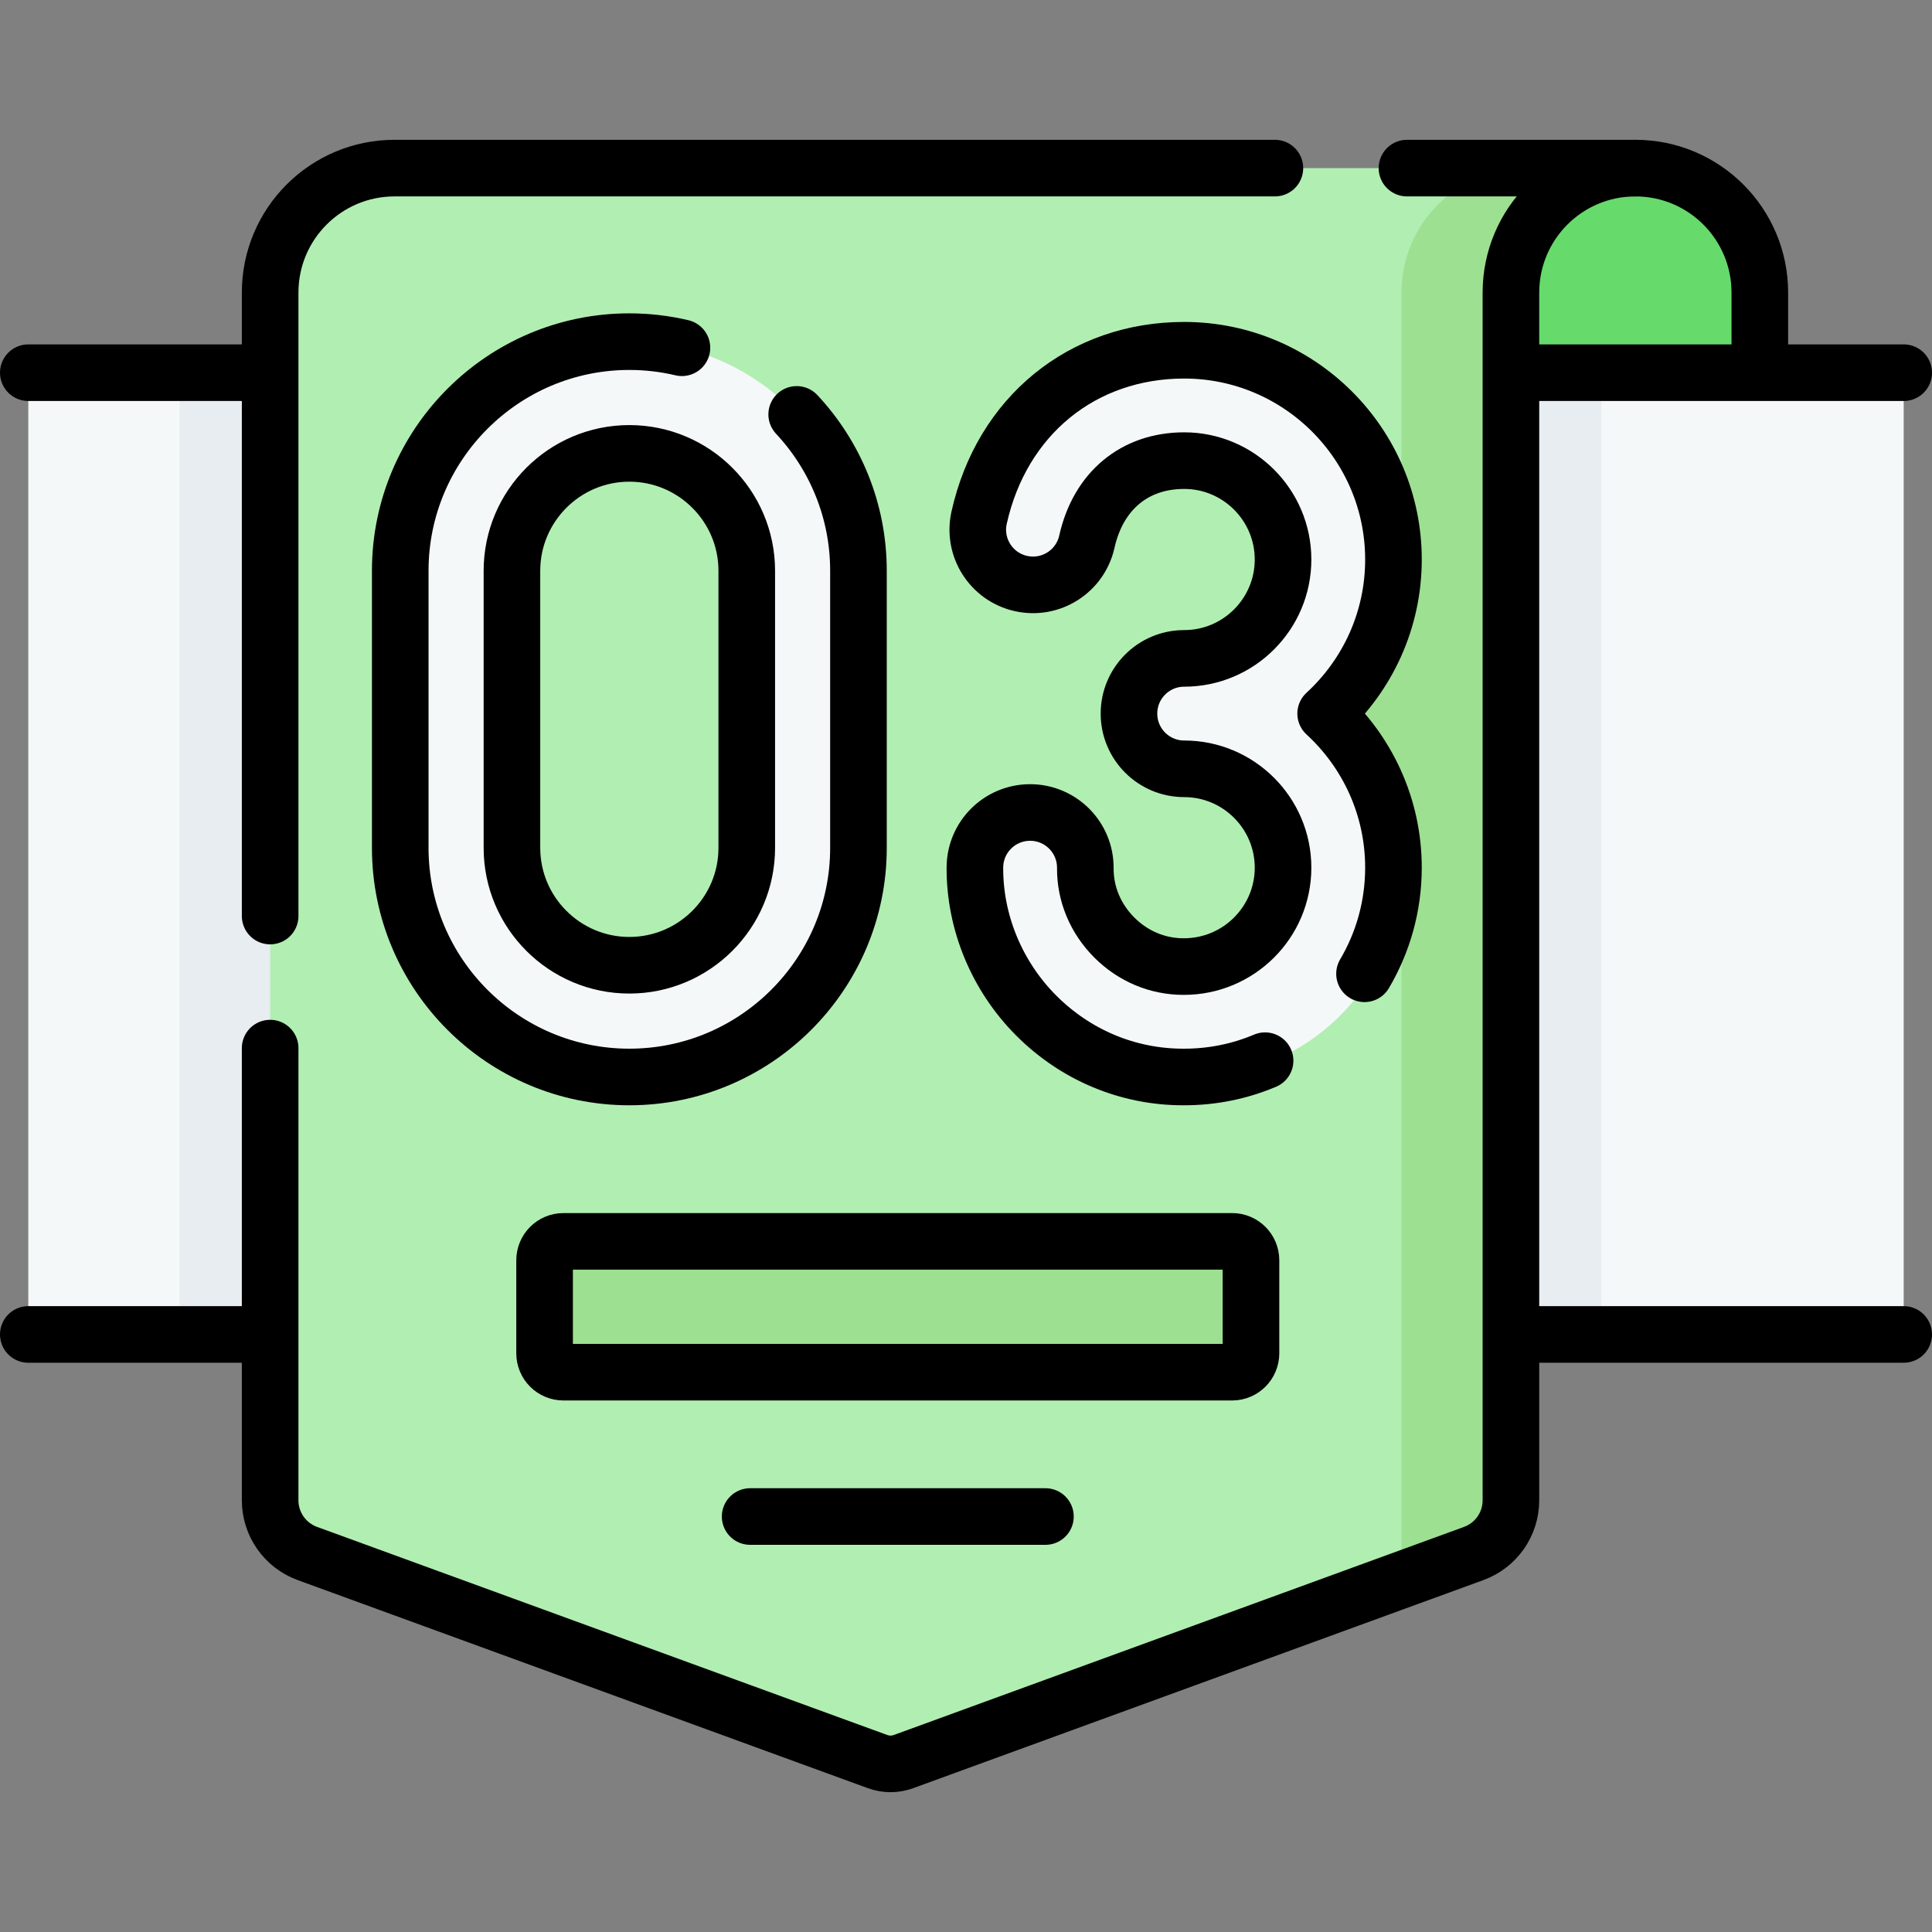
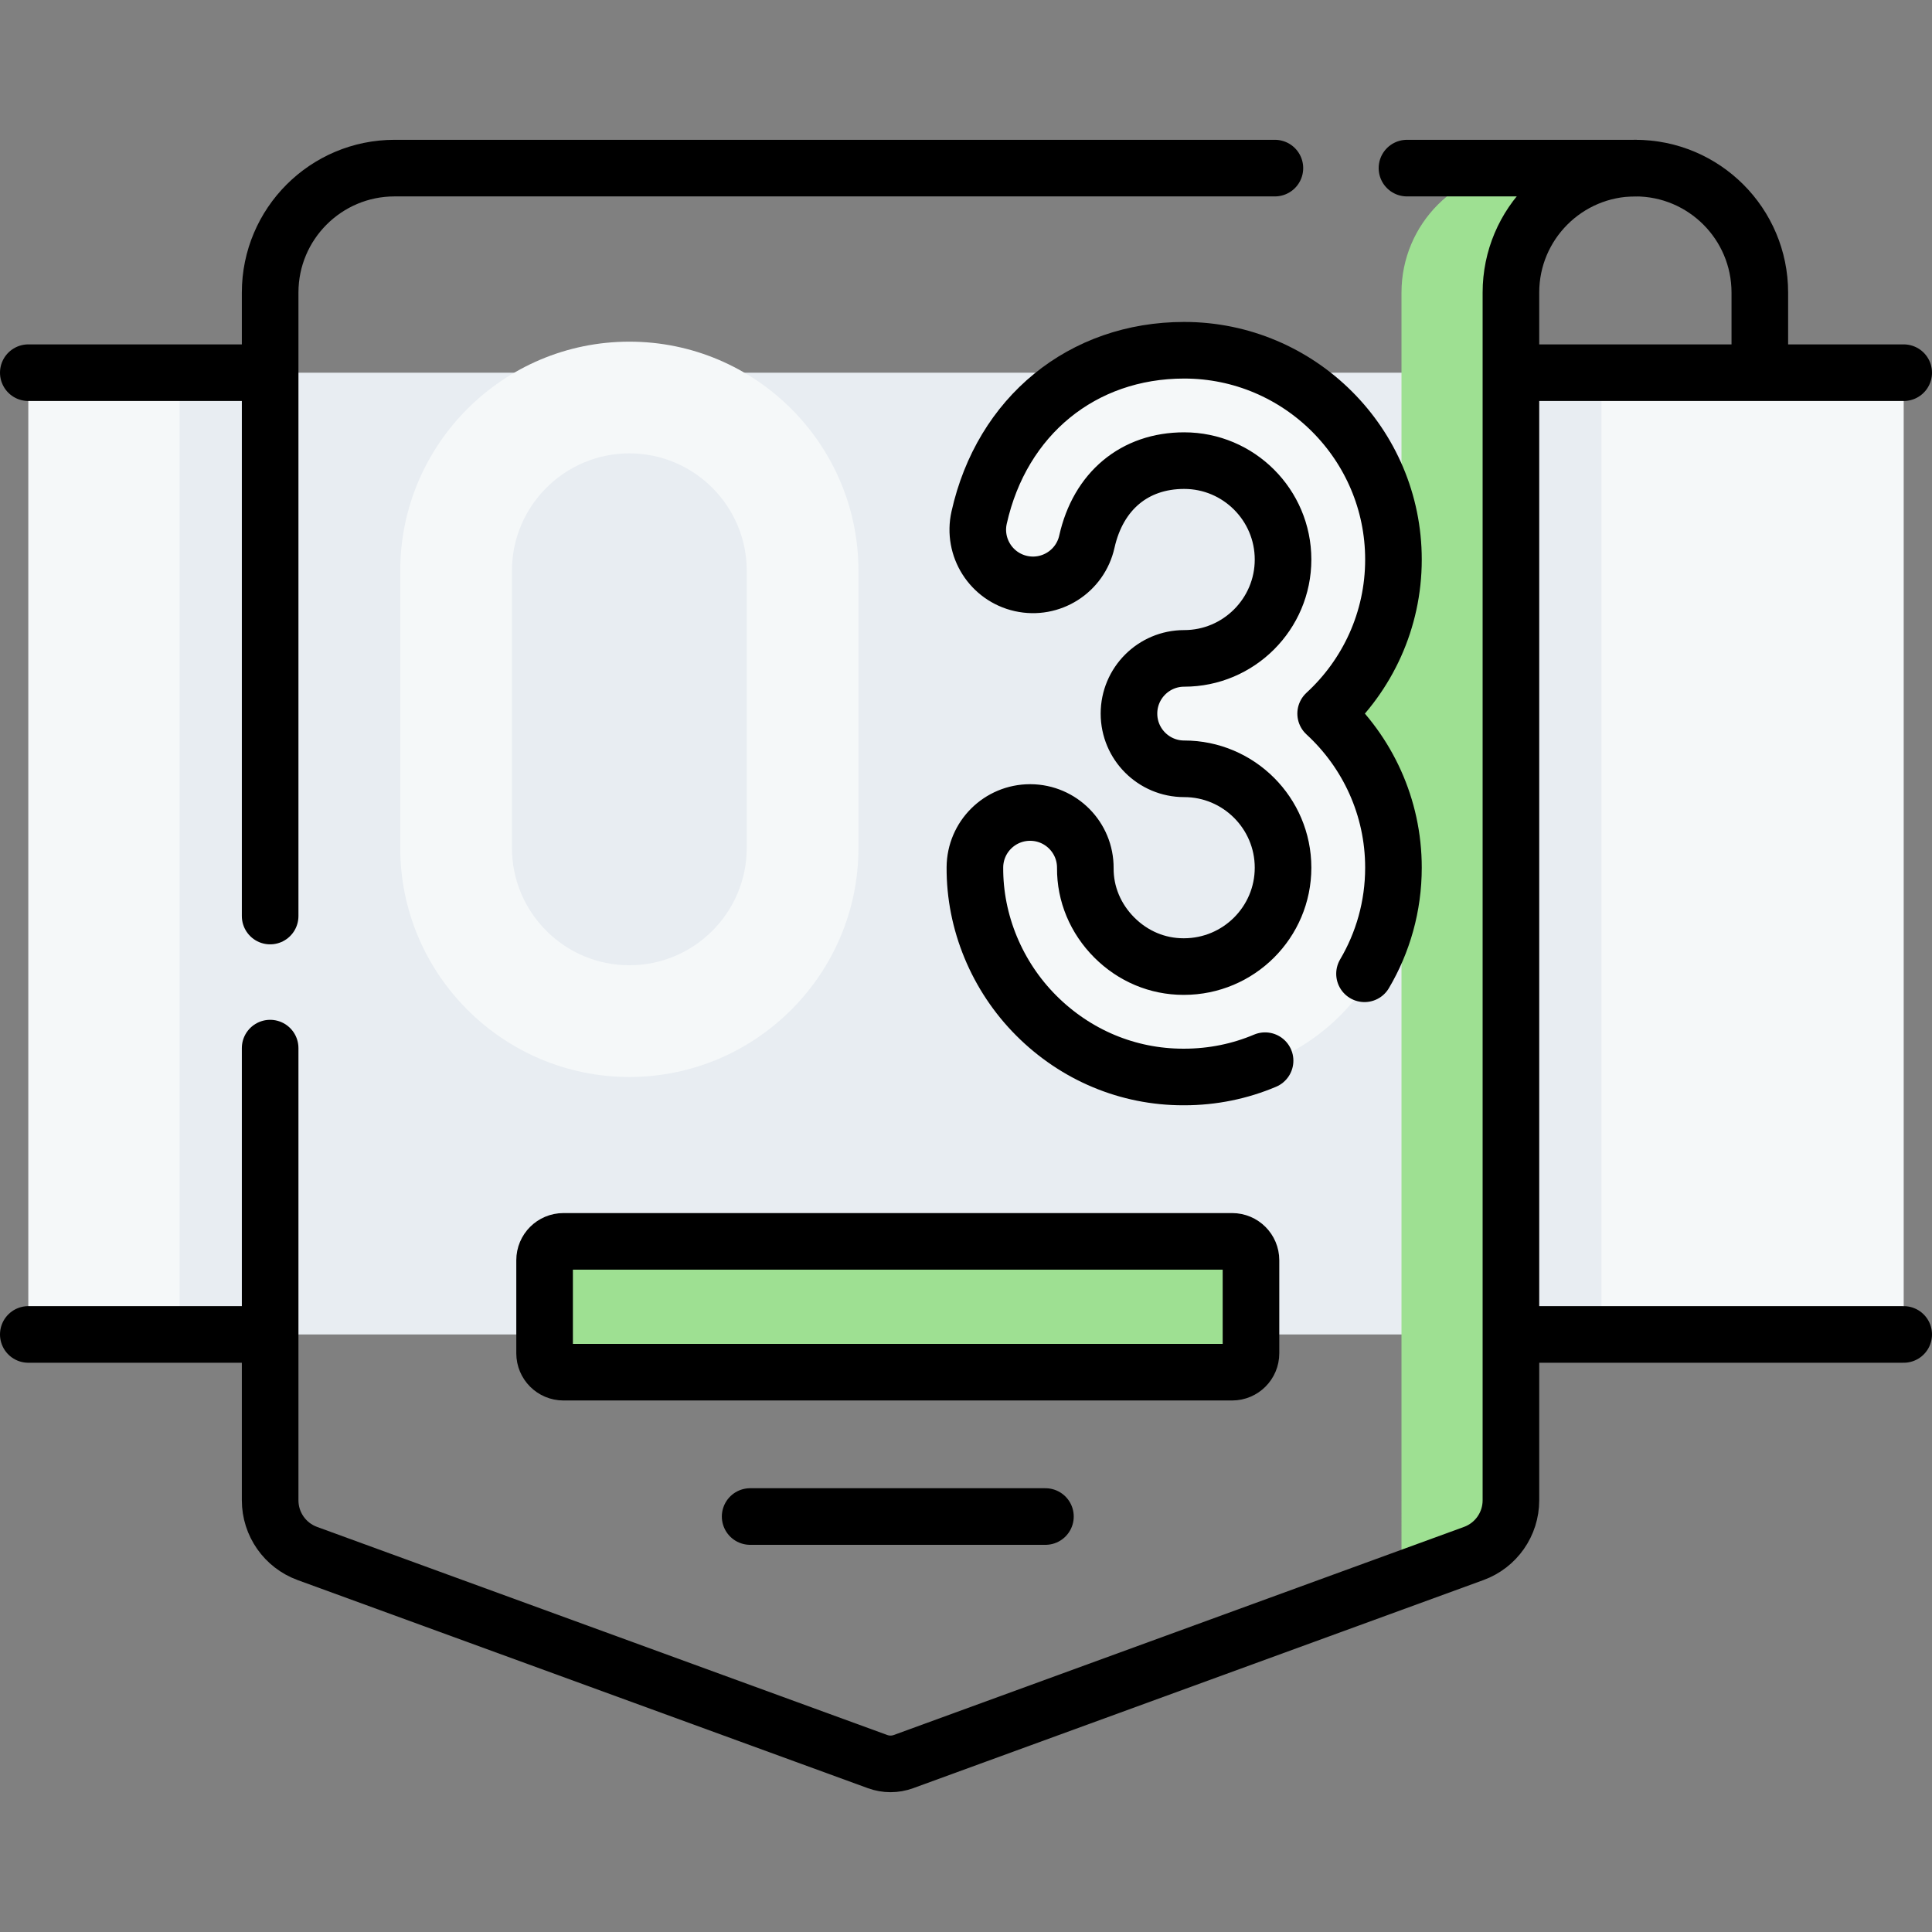
<svg xmlns="http://www.w3.org/2000/svg" version="1.1" id="Capa_1" x="0px" y="0px" viewBox="0 0 512 512" style="enable-background:new 0 0 512 512;" xml:space="preserve" width="300" height="300">
  <rect x="0" y="0" width="512" height="512" fill="#808080" stroke="none" />
  <g width="100%" height="100%" transform="matrix(1,0,0,1,0,0)">
    <g>
      <g>
        <g>
-           <path style="" d="M466.37,77.541v30.009h-77.526V77.541c0-18.22,26.326-32.99,44.546-32.99&#10;&#09;&#09;&#09;&#09;c9.11,0,17.35,3.69,23.32,9.66C462.68,60.181,466.37,68.431,466.37,77.541z" fill="#66da6b" fill-opacity="1" data-original-color="#fece85ff" stroke="none" stroke-opacity="1" />
          <path style="" d="M12.5,353.642h35.09l208.409-24.664l168.411,24.664h75.089c2.761,0,5-2.239,5-5V103.766&#10;&#09;&#09;&#09;&#09;c0-2.761-2.239-5-5-5H424.41L256,120.147L47.59,98.766H12.5c-2.761,0-5,2.239-5,5v244.876&#10;&#09;&#09;&#09;&#09;C7.5,351.404,9.738,353.642,12.5,353.642z" fill="#f5f8f9" fill-opacity="1" data-original-color="#f5f8f9ff" stroke="none" stroke-opacity="1" />
          <rect x="47.59" y="98.771" style="" width="376.82" height="254.87" fill="#e8edf2" fill-opacity="1" data-original-color="#e8edf2ff" stroke="none" stroke-opacity="1" />
-           <path style="" d="M412.279,47.692c0,0-15.529,4.933-15.529,23.153l-6.776,324.006c0,6.3-3.94,11.93-9.86,14.09&#10;&#09;&#09;&#09;&#09;l-8.704,9.736l-131.98,48.165c-2.22,0.81-4.64,0.81-6.86,0l-151.12-55.15c-5.92-2.16-9.86-7.79-9.86-14.09V77.541&#10;&#09;&#09;&#09;&#09;c0-18.22,14.77-32.99,32.98-32.99h302.82L412.279,47.692z" fill="#b1eeb2" fill-opacity="1" data-original-color="#fceca9ff" stroke="none" stroke-opacity="1" />
          <path style="" d="M433.39,44.551c-18.22,0-32.98,14.77-32.98,32.99v320.06c0,6.3-3.94,11.93-9.86,14.09&#10;&#09;&#09;&#09;&#09;l-19.14,6.985V229.946l-25.58-40.833l25.58-40.833V77.541c0-18.22,14.76-32.99,32.98-32.99H433.39z" fill="#9ee092" fill-opacity="1" data-original-color="#f9de91ff" stroke="none" stroke-opacity="1" />
          <path style="" d="M326.523,363.642h-177.2c-2.761,0-5-2.239-5-5v-24.665c0-2.761,2.239-5,5-5h177.2&#10;&#09;&#09;&#09;&#09;c2.761,0,5,2.239,5,5v24.665C331.523,361.404,329.284,363.642,326.523,363.642z" fill="#9ee092" fill-opacity="1" data-original-color="#f9de91ff" stroke="none" stroke-opacity="1" />
        </g>
        <g>
          <path style="" d="M166.783,90.544c-33.48,0-60.717,27.238-60.717,60.717v73.43c0,33.48,27.238,60.717,60.717,60.717&#10;&#09;&#09;&#09;&#09;s60.717-27.238,60.717-60.717v-73.43C227.5,117.781,200.262,90.544,166.783,90.544z M197.897,224.691&#10;&#09;&#09;&#09;&#09;c0,17.156-13.958,31.114-31.114,31.114s-31.114-13.958-31.114-31.114v-73.43c0-17.156,13.958-31.114,31.114-31.114&#10;&#09;&#09;&#09;&#09;s31.114,13.958,31.114,31.114V224.691z" fill="#f5f8f9" fill-opacity="1" data-original-color="#f5f8f9ff" stroke="none" stroke-opacity="1" />
-           <path style="" d="M371.41,148.279c0-30.582-24.88-55.462-55.462-55.462c-26.99,0-48.321,17.411-54.343,44.357&#10;&#09;&#09;&#09;&#09;c-1.762,7.885,3.201,15.705,11.086,17.468c7.886,1.764,15.706-3.201,17.468-11.086c3.006-13.451,12.648-21.481,25.79-21.481&#10;&#09;&#09;&#09;&#09;c14.449,0,26.204,11.755,26.204,26.204c0,14.41-11.692,26.141-26.088,26.204c-6.142,0.027-11.821,3.606-13.84,9.406&#10;&#09;&#09;&#09;&#09;c-3.577,10.278,3.955,19.852,13.724,19.852c14.449,0,26.204,11.755,26.204,26.204s-11.755,26.204-26.278,26.204&#10;&#09;&#09;&#09;&#09;c-0.044,0.001-0.087,0.001-0.131,0.001c-6.852,0-13.348-2.729-18.303-7.691c-4.609-4.617-7.291-10.523-7.655-16.78&#10;&#09;&#09;&#09;&#09;c-0.431-7.421-5.295-13.832-12.438-15.89c-1.641-0.473-1.913-0.473-2.234-0.473c-8.033,0-14.573,6.485-14.626,14.531&#10;&#09;&#09;&#09;&#09;c-0.097,14.525,5.825,28.843,16.248,39.283c10.487,10.504,24.328,16.278,38.932,16.277c0.094,0,0.189,0,0.282-0.001&#10;&#09;&#09;&#09;&#09;c30.582,0,55.462-24.88,55.462-55.462c0-15.412-6.323-29.371-16.506-39.432c-0.777-0.768-0.777-2.035,0-2.803&#10;&#09;&#09;&#09;&#09;C365.087,177.65,371.41,163.691,371.41,148.279z" fill="#f5f8f9" fill-opacity="1" data-original-color="#f5f8f9ff" stroke="none" stroke-opacity="1" />
+           <path style="" d="M371.41,148.279c0-30.582-24.88-55.462-55.462-55.462c-26.99,0-48.321,17.411-54.343,44.357&#10;&#09;&#09;&#09;&#09;c-1.762,7.885,3.201,15.705,11.086,17.468c7.886,1.764,15.706-3.201,17.468-11.086c3.006-13.451,12.648-21.481,25.79-21.481&#10;&#09;&#09;&#09;&#09;c14.449,0,26.204,11.755,26.204,26.204c0,14.41-11.692,26.141-26.088,26.204c-6.142,0.027-11.821,3.606-13.84,9.406&#10;&#09;&#09;&#09;&#09;c-3.577,10.278,3.955,19.852,13.724,19.852c14.449,0,26.204,11.755,26.204,26.204s-11.755,26.204-26.278,26.204&#10;&#09;&#09;&#09;&#09;c-0.044,0.001-0.087,0.001-0.131,0.001c-6.852,0-13.348-2.729-18.303-7.691c-4.609-4.617-7.291-10.523-7.655-16.78&#10;&#09;&#09;&#09;&#09;c-0.431-7.421-5.295-13.832-12.438-15.89c-1.641-0.473-1.913-0.473-2.234-0.473c-8.033,0-14.573,6.485-14.626,14.531&#10;&#09;&#09;&#09;&#09;c-0.097,14.525,5.825,28.843,16.248,39.283c10.487,10.504,24.328,16.278,38.932,16.277c0.094,0,0.189,0,0.282-0.001&#10;&#09;&#09;&#09;&#09;c30.582,0,55.462-24.88,55.462-55.462c0-15.412-6.323-29.371-16.506-39.432C365.087,177.65,371.41,163.691,371.41,148.279z" fill="#f5f8f9" fill-opacity="1" data-original-color="#f5f8f9ff" stroke="none" stroke-opacity="1" />
        </g>
      </g>
      <g>
        <g>
          <line style="stroke-linecap: round; stroke-linejoin: round; stroke-miterlimit: 10;" x1="7.5" y1="98.767" x2="68.77" y2="98.767" fill="none" fill-opacity="1" stroke="#000000" stroke-opacity="1" data-original-stroke-color="#000000ff" stroke-width="15" data-original-stroke-width="15" />
          <line style="stroke-linecap: round; stroke-linejoin: round; stroke-miterlimit: 10;" x1="7.5" y1="353.642" x2="68.77" y2="353.642" fill="none" fill-opacity="1" stroke="#000000" stroke-opacity="1" data-original-stroke-color="#000000ff" stroke-width="15" data-original-stroke-width="15" />
          <line style="stroke-linecap: round; stroke-linejoin: round; stroke-miterlimit: 10;" x1="504.5" y1="98.767" x2="402.23" y2="98.767" fill="none" fill-opacity="1" stroke="#000000" stroke-opacity="1" data-original-stroke-color="#000000ff" stroke-width="15" data-original-stroke-width="15" />
          <line style="stroke-linecap: round; stroke-linejoin: round; stroke-miterlimit: 10;" x1="504.5" y1="353.642" x2="402.23" y2="353.642" fill="none" fill-opacity="1" stroke="#000000" stroke-opacity="1" data-original-stroke-color="#000000ff" stroke-width="15" data-original-stroke-width="15" />
          <path style="stroke-linecap: round; stroke-linejoin: round; stroke-miterlimit: 10;" d="&#10;&#09;&#09;&#09;&#09;M71.59,242.761V77.541c0-18.22,14.77-32.99,32.98-32.99h233.29" fill="none" fill-opacity="1" stroke="#000000" stroke-opacity="1" data-original-stroke-color="#000000ff" stroke-width="15" data-original-stroke-width="15" />
          <line style="stroke-linecap: round; stroke-linejoin: round; stroke-miterlimit: 10;" x1="433.39" y1="44.551" x2="372.86" y2="44.551" fill="none" fill-opacity="1" stroke="#000000" stroke-opacity="1" data-original-stroke-color="#000000ff" stroke-width="15" data-original-stroke-width="15" />
          <path style="stroke-linecap: round; stroke-linejoin: round; stroke-miterlimit: 10;" d="&#10;&#09;&#09;&#09;&#09;M71.59,277.761v119.84c0,6.3,3.94,11.93,9.86,14.09l151.12,55.15c2.22,0.81,4.64,0.81,6.86,0l151.12-55.15&#10;&#09;&#09;&#09;&#09;c5.92-2.16,9.86-7.79,9.86-14.09V77.541c0-9.11,3.69-17.36,9.66-23.33s14.21-9.66,23.32-9.66c18.22,0,32.98,14.77,32.98,32.99&#10;&#09;&#09;&#09;&#09;v20.23" fill="none" fill-opacity="1" stroke="#000000" stroke-opacity="1" data-original-stroke-color="#000000ff" stroke-width="15" data-original-stroke-width="15" />
          <path style="stroke-linecap: round; stroke-linejoin: round; stroke-miterlimit: 10;" d="&#10;&#09;&#09;&#09;&#09;M326.523,363.642h-177.2c-2.761,0-5-2.239-5-5v-24.665c0-2.761,2.239-5,5-5h177.2c2.761,0,5,2.239,5,5v24.665&#10;&#09;&#09;&#09;&#09;C331.523,361.404,329.284,363.642,326.523,363.642z" fill="none" fill-opacity="1" stroke="#000000" stroke-opacity="1" data-original-stroke-color="#000000ff" stroke-width="15" data-original-stroke-width="15" />
          <line style="stroke-linecap: round; stroke-linejoin: round; stroke-miterlimit: 10;" x1="198.795" y1="401.895" x2="277.051" y2="401.895" fill="none" fill-opacity="1" stroke="#000000" stroke-opacity="1" data-original-stroke-color="#000000ff" stroke-width="15" data-original-stroke-width="15" />
        </g>
        <g>
-           <path style="stroke-linecap: round; stroke-linejoin: round; stroke-miterlimit: 10;" d="&#10;&#09;&#09;&#09;&#09;M211.13,109.821c10.15,10.86,16.37,25.44,16.37,41.44v73.43c0,33.48-27.24,60.72-60.72,60.72s-60.71-27.24-60.71-60.72v-73.43&#10;&#09;&#09;&#09;&#09;c0-33.48,27.23-60.72,60.71-60.72c4.79,0,9.46,0.56,13.94,1.62 M166.78,120.151c-17.15,0-31.11,13.95-31.11,31.11v73.43&#10;&#09;&#09;&#09;&#09;c0,17.16,13.96,31.11,31.11,31.11c17.16,0,31.12-13.95,31.12-31.11v-73.43C197.9,134.101,183.94,120.151,166.78,120.151z" fill="none" fill-opacity="1" stroke="#000000" stroke-opacity="1" data-original-stroke-color="#000000ff" stroke-width="15" data-original-stroke-width="15" />
          <path style="stroke-linecap: round; stroke-linejoin: round; stroke-miterlimit: 10;" d="&#10;&#09;&#09;&#09;&#09;M361.61,258.061c4.87-8.25,7.67-17.86,7.67-28.12c0-16.14-6.93-30.68-17.97-40.83c11.04-10.14,17.97-24.69,17.97-40.83&#10;&#09;&#09;&#09;&#09;c0-30.58-24.88-55.46-55.46-55.46c-26.99,0-48.32,17.41-54.34,44.35c-1.77,7.89,3.2,15.71,11.08,17.47&#10;&#09;&#09;&#09;&#09;c7.89,1.76,15.71-3.2,17.47-11.09c3.01-13.45,12.65-21.48,25.79-21.48c14.45,0,26.2,11.76,26.2,26.21s-11.75,26.2-26.2,26.2&#10;&#09;&#09;&#09;&#09;c-8.08,0-14.63,6.55-14.63,14.63s6.55,14.63,14.63,14.63c14.45,0,26.2,11.76,26.2,26.2c0,14.45-11.75,26.21-26.27,26.21&#10;&#09;&#09;&#09;&#09;c-0.05,0-0.09,0-0.13,0c-6.86,0-13.35-2.73-18.31-7.69c-5.01-5.02-7.74-11.56-7.69-18.42c0.05-8.08-6.46-14.67-14.54-14.72&#10;&#09;&#09;&#09;&#09;c-0.03,0-0.06,0-0.1,0c-8.03,0-14.57,6.48-14.62,14.53c-0.1,14.52,5.82,28.84,16.25,39.28c10.48,10.5,24.33,16.28,38.93,16.28&#10;&#09;&#09;&#09;&#09;c0.09,0,0.19,0,0.28,0c7.6,0,14.84-1.53,21.44-4.32" fill="none" fill-opacity="1" stroke="#000000" stroke-opacity="1" data-original-stroke-color="#000000ff" stroke-width="15" data-original-stroke-width="15" />
        </g>
      </g>
    </g>
    <g>
</g>
    <g>
</g>
    <g>
</g>
    <g>
</g>
    <g>
</g>
    <g>
</g>
    <g>
</g>
    <g>
</g>
    <g>
</g>
    <g>
</g>
    <g>
</g>
    <g>
</g>
    <g>
</g>
    <g>
</g>
    <g>
</g>
  </g>
</svg>